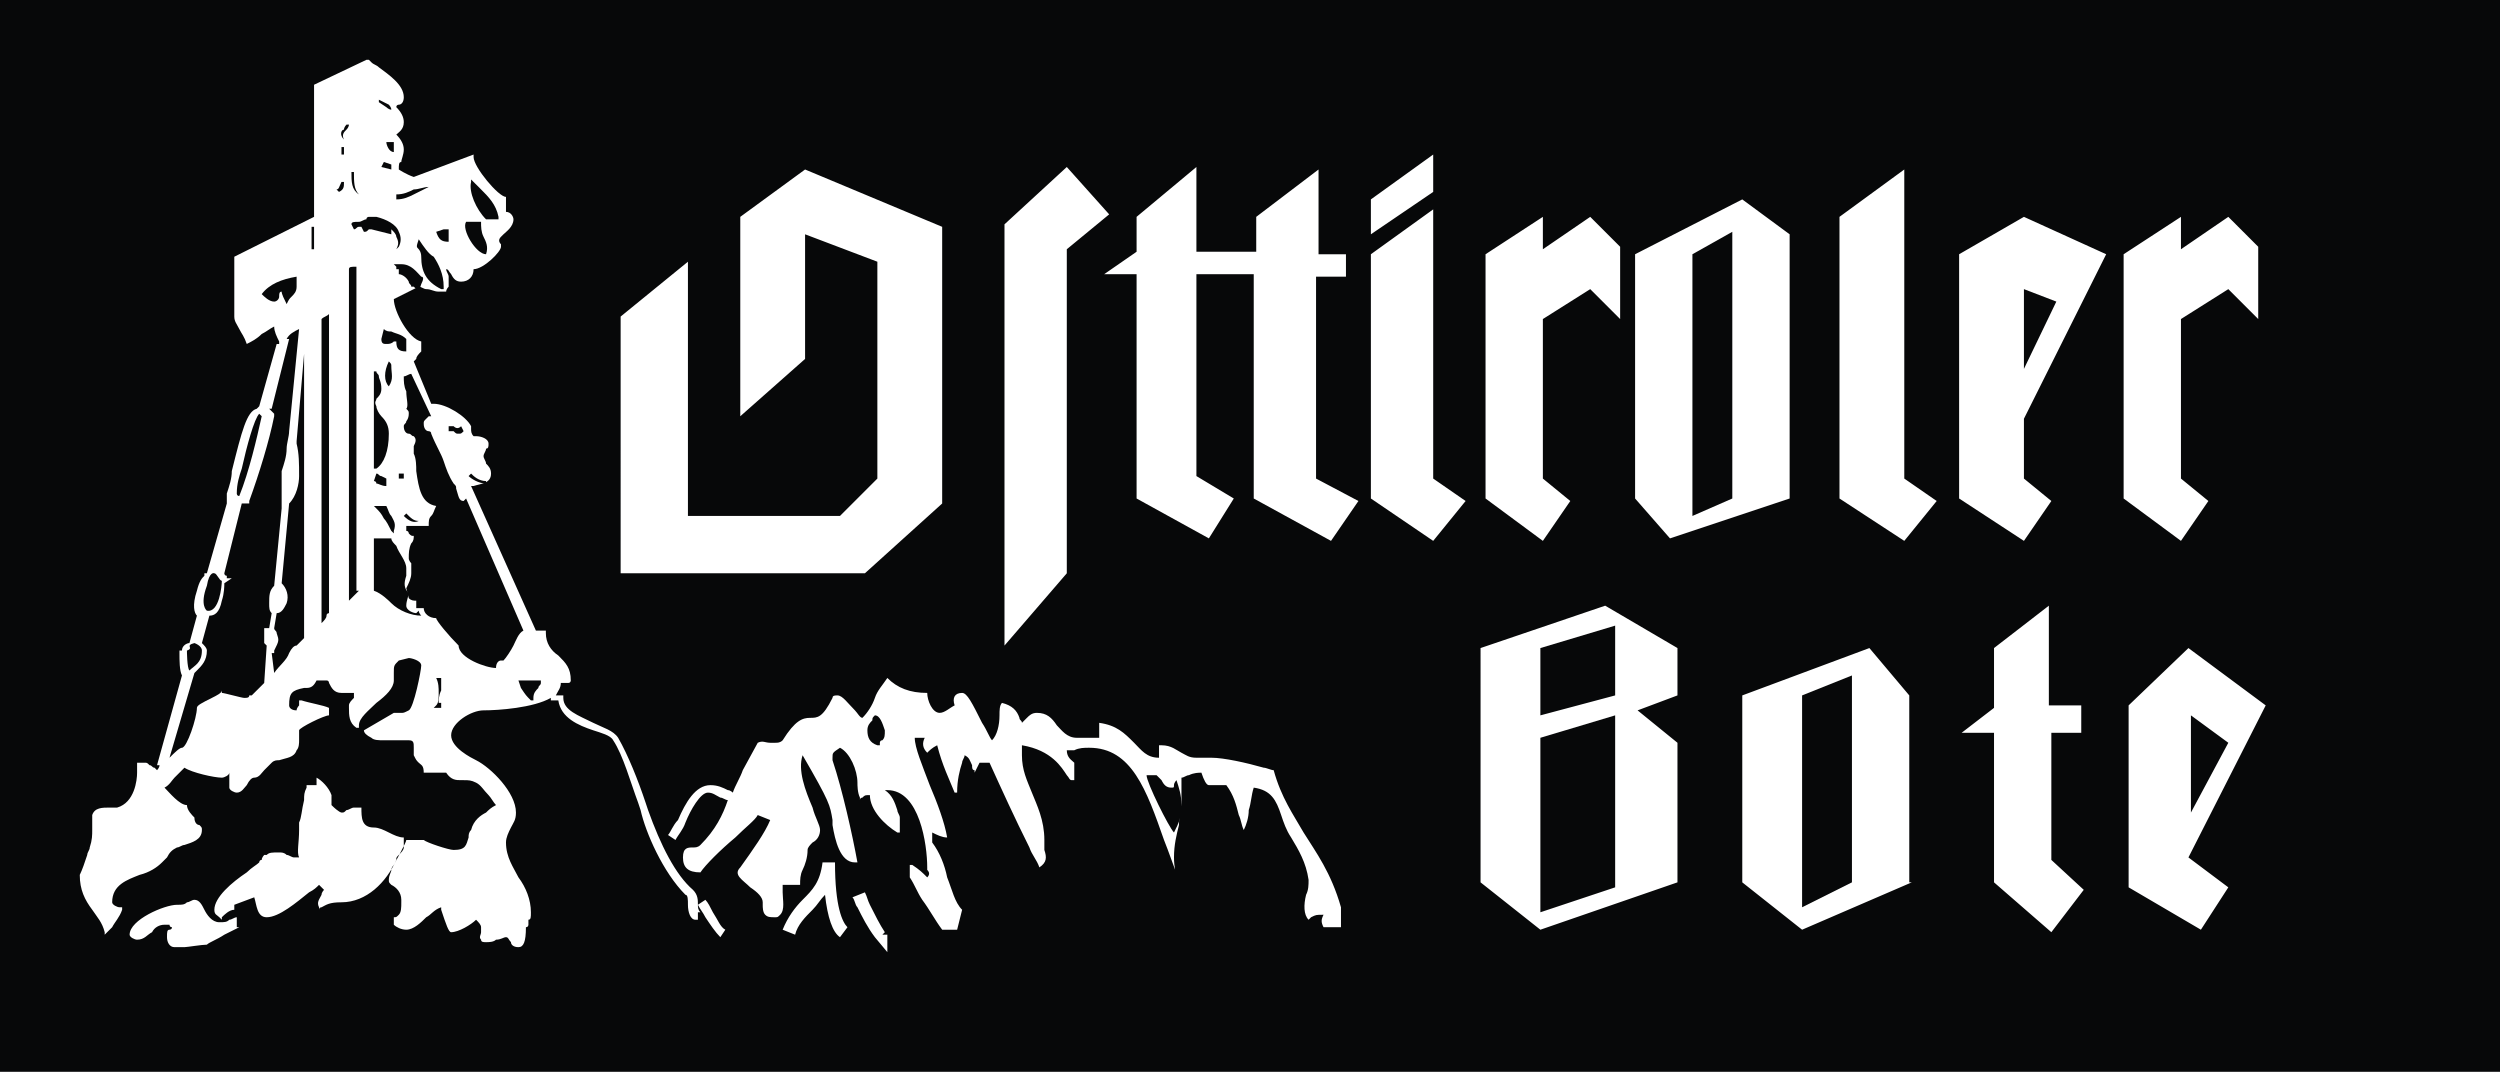
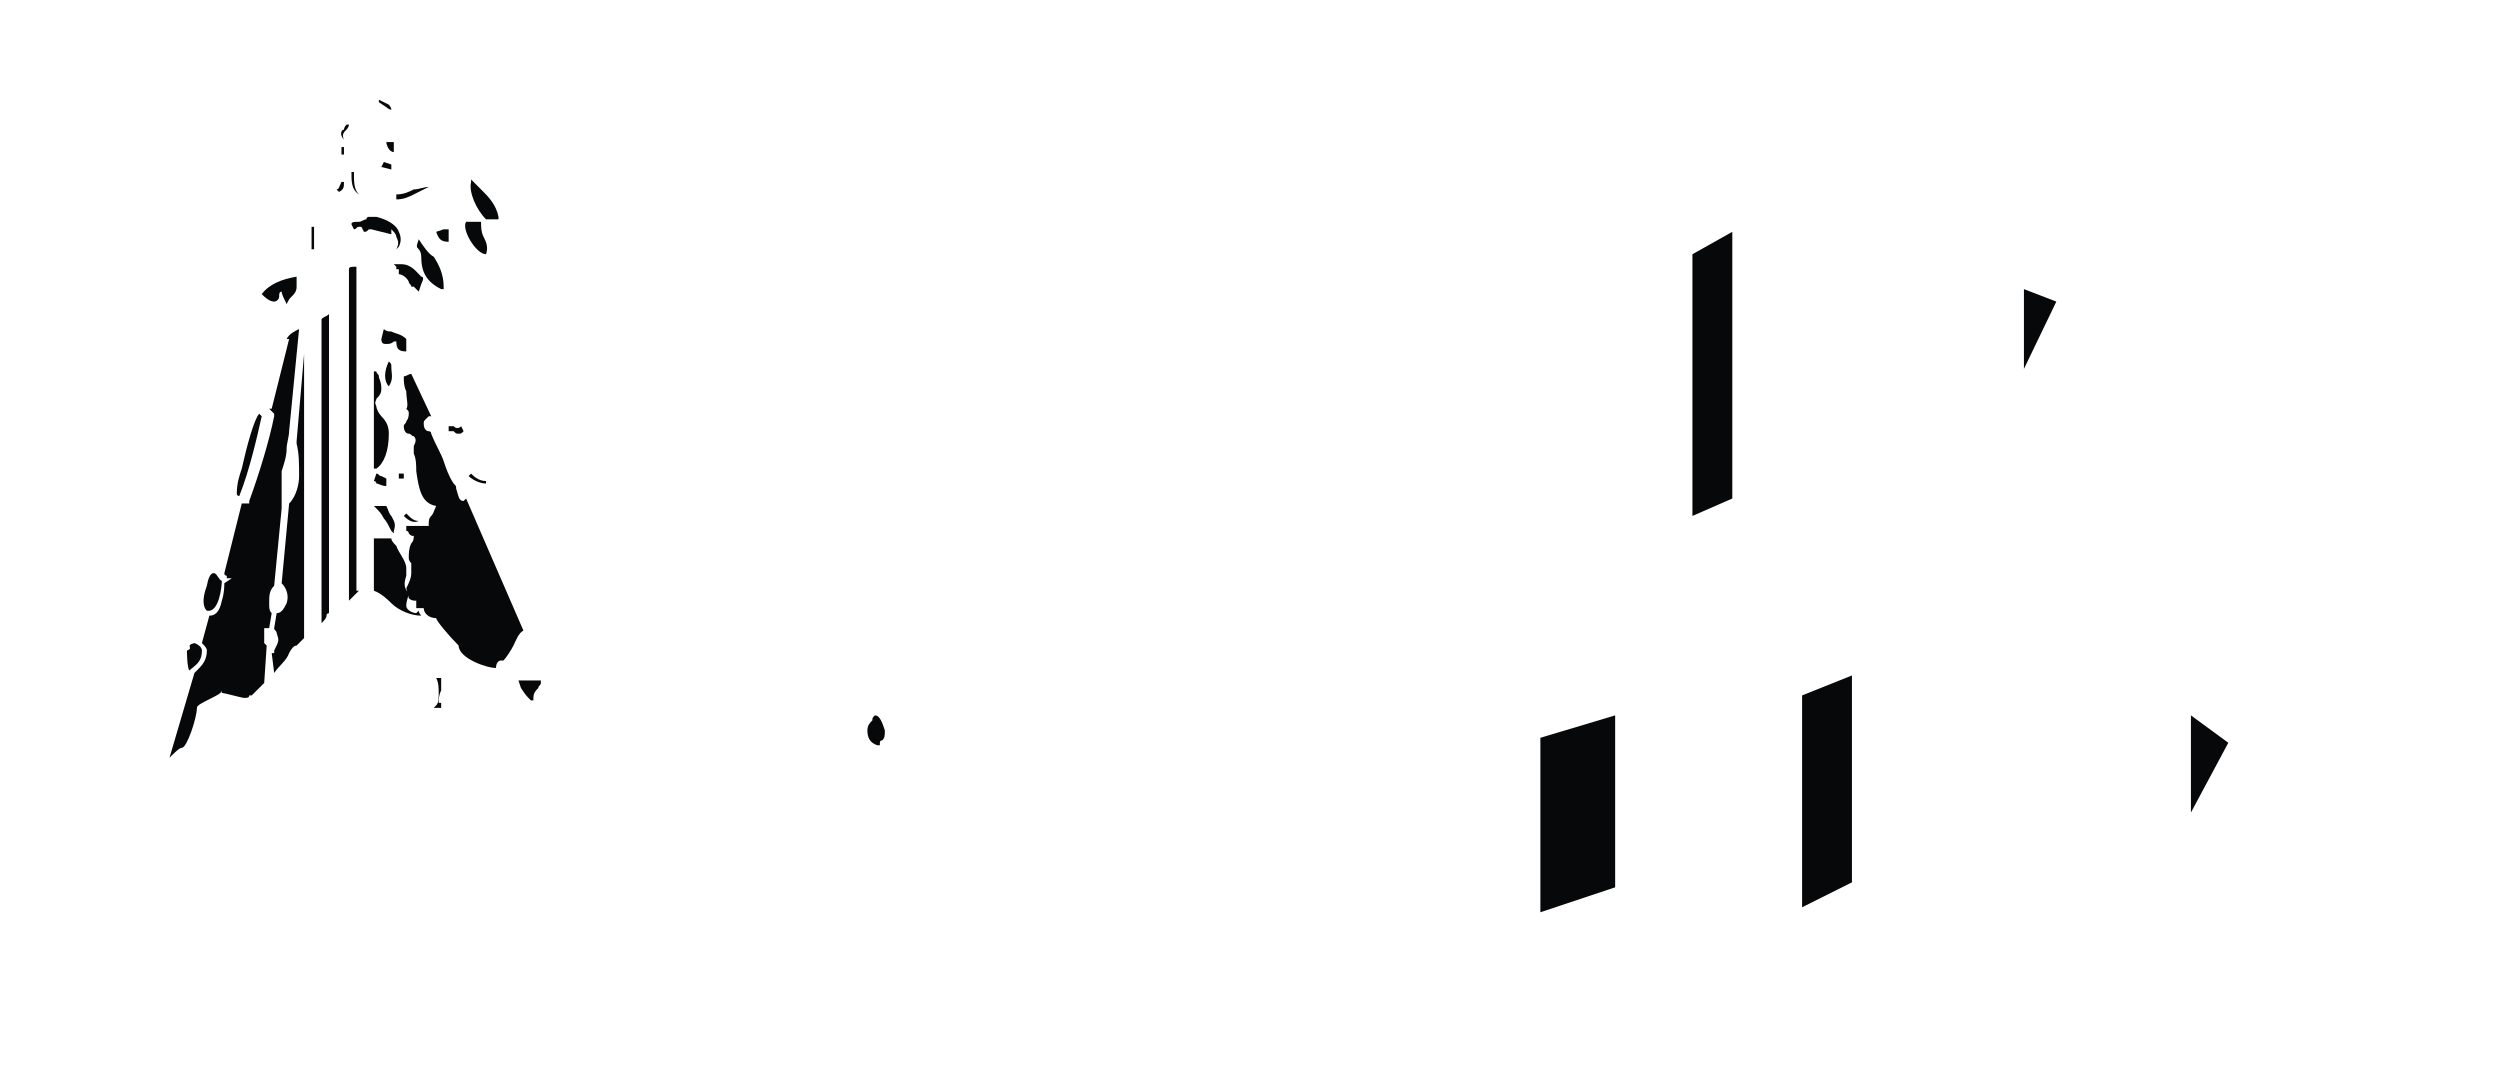
<svg xmlns="http://www.w3.org/2000/svg" xmlns:xlink="http://www.w3.org/1999/xlink" version="1.1" id="Ebene_1" x="0px" y="0px" viewBox="0 0 100.3 43" style="enable-background:new 0 0 100.3 43;" xml:space="preserve">
  <style type="text/css">
	.st0{clip-path:url(#SVGID_00000088812702182778148490000015348608012074123196_);fill:#070809;}
	.st1{fill:#070809;}
	.st2{clip-path:url(#SVGID_00000171720318586122443740000011883426824773120406_);fill:#070809;}
	.st3{clip-path:url(#SVGID_00000102519410403993271150000012116259200770042249_);fill:#070809;}
	.st4{clip-path:url(#SVGID_00000024705839312007823390000008826754042613179297_);fill:#070809;}
	.st5{clip-path:url(#SVGID_00000063615178391042465260000012326642970593932192_);fill:#070809;}
	.st6{clip-path:url(#SVGID_00000127037245317047218990000004074307722852295845_);fill:#070809;}
	.st7{clip-path:url(#SVGID_00000041259478419320634980000014459609282555331720_);fill:#070809;}
	.st8{clip-path:url(#SVGID_00000050628083759579598060000013842080287117906061_);fill:#070809;}
</style>
  <g>
    <defs>
      <rect id="SVGID_1_" width="100.3" height="43" />
    </defs>
    <clipPath id="SVGID_00000114033706603416473540000008988180672578135427_">
      <use xlink:href="#SVGID_1_" style="overflow:visible;" />
    </clipPath>
    <path style="clip-path:url(#SVGID_00000114033706603416473540000008988180672578135427_);fill:#070809;" d="M17.2,7.5L17.2,7.5   c-0.2,0-0.4,0.1-0.6,0.1c-0.2,0.1-0.4,0.2-0.7,0.2V8c0.3,0,0.5-0.1,0.7-0.2C16.8,7.7,17,7.6,17.2,7.5" />
    <path style="clip-path:url(#SVGID_00000114033706603416473540000008988180672578135427_);fill:#070809;" d="M16.8,9.6   c-0.1,0.3-0.1,0.3,0,0.4c0,0,0.1,0.1,0.1,0.3c0,0.6,0.2,1,0.8,1.3l0.1,0v-0.1c0-0.5-0.2-0.9-0.4-1.2C17.2,10.2,17,9.9,16.8,9.6   L16.8,9.6z" />
    <path style="clip-path:url(#SVGID_00000114033706603416473540000008988180672578135427_);fill:#070809;" d="M15.8,6.1L15.8,6.1   l0-0.3l0,0c0,0,0,0,0-0.1h-0.3C15.5,5.8,15.6,6.1,15.8,6.1" />
    <path style="clip-path:url(#SVGID_00000114033706603416473540000008988180672578135427_);fill:#070809;" d="M18,9.7L18,9.7l0-0.5   h-0.2l-0.3,0.1l0,0C17.6,9.6,17.7,9.7,18,9.7" />
    <path style="clip-path:url(#SVGID_00000114033706603416473540000008988180672578135427_);fill:#070809;" d="M15.6,15.5L15.6,15.5   L15.6,15.5c0.2-0.3,0.1-0.5,0.1-0.8c0-0.1,0-0.1-0.1-0.2l0-0.1l0,0.1C15.4,14.9,15.4,15.3,15.6,15.5" />
    <path style="clip-path:url(#SVGID_00000114033706603416473540000008988180672578135427_);fill:#070809;" d="M16.9,11.1   c-0.2-0.2-0.4-0.5-0.8-0.5v0h-0.3l0.1,0.1c0,0,0,0,0,0c0,0,0,0,0,0l0,0.1c0,0,0.1,0,0.1,0c0,0,0,0,0,0c0,0,0,0,0,0l0,0.2   c0.1,0,0.3,0.1,0.4,0.3c0,0.1,0.1,0.1,0.1,0.2l0.1,0c0,0,0,0,0,0c0.1,0.1,0.1,0.1,0.2,0.2l0.1-0.3C17,11.2,17,11.1,16.9,11.1" />
    <path style="clip-path:url(#SVGID_00000114033706603416473540000008988180672578135427_);fill:#070809;" d="M14.3,10.7   C14.3,10.7,14.3,10.7,14.3,10.7c-0.2,0-0.3,0-0.3,0.1v13.3c0.1-0.1,0.3-0.3,0.4-0.4h-0.1V10.7z" />
  </g>
  <polygon class="st1" points="15.3,6.7 15.7,6.8 15.7,6.6 15.4,6.5 " />
  <rect x="13.7" y="5.9" class="st1" width="0.1" height="0.3" />
  <rect x="16" y="19" class="st1" width="0.2" height="0.2" />
  <g>
    <defs>
      <rect id="SVGID_00000045602473077597531730000014144955154419798957_" width="100.3" height="43" />
    </defs>
    <clipPath id="SVGID_00000139972959540769474710000006014450180155814277_">
      <use xlink:href="#SVGID_00000045602473077597531730000014144955154419798957_" style="overflow:visible;" />
    </clipPath>
    <path style="clip-path:url(#SVGID_00000139972959540769474710000006014450180155814277_);fill:#070809;" d="M13.8,5.6L13.8,5.6   L13.8,5.6c-0.1-0.2,0-0.3,0.1-0.4C14,5.1,14,5,14,5l-0.1,0c0,0-0.1,0.1-0.1,0.2C13.7,5.2,13.6,5.4,13.8,5.6L13.8,5.6z" />
    <path style="clip-path:url(#SVGID_00000139972959540769474710000006014450180155814277_);fill:#070809;" d="M15.7,4.4L15.7,4.4   L15.7,4.4L15.7,4.4L15.7,4.4c0-0.1-0.1-0.2-0.1-0.2v0l-0.4-0.2l0,0.1l0.3,0.2C15.5,4.3,15.6,4.4,15.7,4.4" />
    <path style="clip-path:url(#SVGID_00000139972959540769474710000006014450180155814277_);fill:#070809;" d="M13.6,7.7   C13.6,7.7,13.6,7.6,13.6,7.7c0.2-0.1,0.2-0.2,0.2-0.4l-0.1,0c-0.1,0.2-0.1,0.3-0.2,0.3C13.5,7.6,13.5,7.6,13.6,7.7l-0.1,0L13.6,7.7   L13.6,7.7z" />
    <path style="clip-path:url(#SVGID_00000139972959540769474710000006014450180155814277_);fill:#070809;" d="M14.4,7.8   c-0.2-0.2-0.2-0.5-0.2-0.9h-0.1C14.1,7.3,14.1,7.6,14.4,7.8L14.4,7.8z" />
    <path style="clip-path:url(#SVGID_00000139972959540769474710000006014450180155814277_);fill:#070809;" d="M11.9,17.8   c0.1,0.4,0.1,0.8,0.1,1.3c0,0.3-0.1,0.8-0.4,1.1l-0.3,3.2c0,0,0,0,0,0l0,0l0,0c0.2,0.2,0.3,0.5,0.2,0.8c-0.1,0.2-0.2,0.4-0.4,0.4   l-0.1,0.6l0,0c0,0.1,0.1,0.1,0.1,0.2c0.1,0.3,0.1,0.3-0.1,0.7l0,0.1h0c0,0,0,0-0.1,0L11,27c0.2-0.3,0.5-0.5,0.6-0.8   c0.1-0.2,0.2-0.3,0.3-0.3c0.1-0.1,0.2-0.2,0.3-0.3h0l0-11.4l-0.3,3.5C11.9,17.7,11.9,17.7,11.9,17.8" />
    <path style="clip-path:url(#SVGID_00000139972959540769474710000006014450180155814277_);fill:#070809;" d="M12.2,13.2   C12.2,13.2,12.2,13.2,12.2,13.2L12.2,13.2L12.2,13.2z" />
    <path style="clip-path:url(#SVGID_00000139972959540769474710000006014450180155814277_);fill:#070809;" d="M15.4,13.2L15.4,13.2   l-0.1,0.4c0,0.2,0.1,0.2,0.2,0.2c0.1,0,0.2,0,0.3-0.1c0,0,0,0,0.1,0c0,0.3,0.1,0.4,0.4,0.4l0,0l0,0l0,0v-0.5l0,0   c-0.2-0.2-0.4-0.2-0.6-0.3C15.6,13.3,15.5,13.3,15.4,13.2" />
    <path style="clip-path:url(#SVGID_00000139972959540769474710000006014450180155814277_);fill:#070809;" d="M9.6,19.9   c0.4-1,0.7-2.3,0.9-3.2l-0.1-0.1c-0.2,0.2-0.5,1.3-0.7,2.2c-0.1,0.3-0.2,0.6-0.2,1C9.5,19.8,9.5,19.9,9.6,19.9L9.6,19.9z" />
    <path style="clip-path:url(#SVGID_00000139972959540769474710000006014450180155814277_);fill:#070809;" d="M8.3,24.5   c0.5,0.1,0.6-1,0.6-1.2c-0.1,0-0.2-0.3-0.3-0.3c0,0-0.2-0.1-0.3,0.5C8,24.3,8.3,24.5,8.3,24.5" />
  </g>
  <polygon class="st1" points="69.5,9.3 67.9,10.2 67.9,20.7 69.5,20 " />
  <g>
    <defs>
      <rect id="SVGID_00000026165831331774818020000007850238477067278734_" width="100.3" height="43" />
    </defs>
    <clipPath id="SVGID_00000026883864575710282890000010310825671012062652_">
      <use xlink:href="#SVGID_00000026165831331774818020000007850238477067278734_" style="overflow:visible;" />
    </clipPath>
    <path style="clip-path:url(#SVGID_00000026883864575710282890000010310825671012062652_);fill:#070809;" d="M19.5,10.2L19.5,10.2   L19.5,10.2c0.1-0.3,0-0.5-0.1-0.7c-0.1-0.2-0.1-0.4-0.1-0.6v0l0,0c0,0-0.1,0-0.1,0c-0.1,0-0.2,0-0.5,0h0l0,0   C18.5,9.2,19.1,10.2,19.5,10.2" />
    <path style="clip-path:url(#SVGID_00000026883864575710282890000010310825671012062652_);fill:#070809;" d="M19.5,8.8H20l0-0.1   c-0.1-0.5-0.4-0.8-0.7-1.1c-0.1-0.1-0.2-0.2-0.3-0.3l-0.1-0.1v0.1C18.8,7.7,19.1,8.4,19.5,8.8L19.5,8.8z" />
    <path style="clip-path:url(#SVGID_00000026883864575710282890000010310825671012062652_);fill:#070809;" d="M11.5,12.2L11.5,12.2   c0.1-0.2,0.1-0.2,0.2-0.3c0.1-0.1,0.2-0.2,0.2-0.4v-0.4l0,0c-0.6,0.1-1.1,0.3-1.4,0.7l0,0l0,0c0.1,0.1,0.3,0.3,0.5,0.3   c0.1,0,0.2-0.1,0.2-0.2c0-0.1,0-0.2,0.1-0.2C11.3,11.8,11.4,12,11.5,12.2L11.5,12.2z" />
    <path style="clip-path:url(#SVGID_00000026883864575710282890000010310825671012062652_);fill:#070809;" d="M13.1,24.7   c0-0.1,0.1-0.1,0.1-0.1l0-0.1V12.6c-0.1,0.1-0.2,0.1-0.3,0.2l0,12.2C13,24.9,13.1,24.8,13.1,24.7" />
  </g>
  <polygon class="st1" points="12.5,9.1 12.5,10 12.6,10 12.6,10 12.6,10 12.6,9.1 " />
  <g>
    <defs>
      <rect id="SVGID_00000080165057429246835790000016760128233048383621_" width="100.3" height="43" />
    </defs>
    <clipPath id="SVGID_00000142172078429570163110000013111318966271932094_">
      <use xlink:href="#SVGID_00000080165057429246835790000016760128233048383621_" style="overflow:visible;" />
    </clipPath>
    <path style="clip-path:url(#SVGID_00000142172078429570163110000013111318966271932094_);fill:#070809;" d="M18.4,17.4   c0.1,0,0.1,0,0.2-0.1l-0.1-0.2c-0.1,0.1-0.2,0.1-0.3,0c0,0-0.1,0-0.2,0l0,0.2c0.1,0,0.1,0,0.2,0C18.3,17.4,18.3,17.4,18.4,17.4" />
    <path style="clip-path:url(#SVGID_00000142172078429570163110000013111318966271932094_);fill:#070809;" d="M14.1,9l0.1,0.2   c0.1,0,0.1-0.1,0.2-0.1c0,0,0.1,0,0.1,0l0.1,0.2c0.1,0,0.1,0,0.2-0.1c0,0,0.1,0,0.1,0l0.8,0.2l0-0.2c0.1,0.1,0.2,0.2,0.2,0.3   c0.1,0.2,0.1,0.3,0,0.5L16,9.9c0.1-0.2,0.1-0.4,0-0.6c-0.1-0.3-0.5-0.5-0.9-0.6c-0.1,0-0.2,0-0.3,0l0,0l0,0c0,0-0.1,0-0.1,0.1   c-0.1,0-0.2,0.1-0.3,0.1C14.2,8.9,14.1,8.9,14.1,9" />
    <path style="clip-path:url(#SVGID_00000142172078429570163110000013111318966271932094_);fill:#070809;" d="M8.1,26.1   c0-0.2-0.3-0.3-0.3-0.3c-0.4,0.1,0,0.2-0.3,0.3c0,0,0,0.7,0.1,0.8C7.8,26.7,8.1,26.6,8.1,26.1" />
    <path style="clip-path:url(#SVGID_00000142172078429570163110000013111318966271932094_);fill:#070809;" d="M7.9,28.4   c0-0.1,0.2-0.2,0.6-0.4c0.2-0.1,0.4-0.2,0.4-0.3l0,0l0,0.1C9,27.8,9.7,28,9.8,28c0.1,0,0.2,0,0.2-0.1c0,0,0.1,0,0.1,0   c0.1-0.1,0.1-0.1,0.2-0.2c0.1-0.1,0.2-0.2,0.3-0.3l0.1-1.5c0,0-0.1-0.1-0.1-0.1l0,0v-0.6h0.2l0.1-0.6c-0.1-0.1-0.1-0.2-0.1-0.4   c0-0.3,0-0.5,0.2-0.7l0.3-3.1l0,0l0-1.5c0.1-0.3,0.2-0.6,0.2-0.9c0-0.2,0.1-0.5,0.1-0.7l0.4-4.1c-0.2,0.1-0.4,0.2-0.5,0.4l0.1,0   l-0.7,2.8l-0.1,0l0,0l0.2,0.2l0,0.1c-0.2,1-0.6,2.3-1,3.4l0,0.1l-0.3,0l-0.7,2.8c0,0,0,0.1,0.1,0.1c0,0,0,0,0,0.1h0.2L9,23.4   c0,0.1,0,0.4-0.1,0.7c-0.1,0.5-0.3,0.6-0.5,0.6l-0.3,1.1c0.1,0.1,0.2,0.2,0.2,0.3c0,0.4-0.2,0.6-0.4,0.8c0,0,0,0-0.1,0.1l-1,3.4   C7,30.2,7.2,30,7.3,30C7.5,30,7.9,28.8,7.9,28.4" />
    <path style="clip-path:url(#SVGID_00000142172078429570163110000013111318966271932094_);fill:#070809;" d="M19.5,19.3   c-0.3,0-0.5-0.2-0.6-0.3l-0.1,0.1c0.1,0.1,0.4,0.3,0.7,0.3V19.3z" />
  </g>
-   <polygon class="st1" points="64.8,25.1 61.8,26 61.8,28.7 64.8,27.9 " />
  <g>
    <defs>
-       <rect id="SVGID_00000154395544990040690210000000282366254979666878_" width="100.3" height="43" />
-     </defs>
+       </defs>
    <clipPath id="SVGID_00000044160249005145888340000015359947056152204425_">
      <use xlink:href="#SVGID_00000154395544990040690210000000282366254979666878_" style="overflow:visible;" />
    </clipPath>
    <path style="clip-path:url(#SVGID_00000044160249005145888340000015359947056152204425_);fill:#070809;" d="M3.5,34.3   c0-0.1,0.1-0.2,0.1-0.3c0.1-0.3,0.1-0.5,0.1-0.7c0-0.2,0-0.4,0-0.6c0.1-0.3,0.4-0.3,0.7-0.3c0.1,0,0.2,0,0.3,0   c0.7-0.2,0.8-1.1,0.8-1.4c0,0,0-0.1,0-0.1c0-0.1,0-0.2,0-0.2l0-0.1h0.3c0.1,0,0.1,0,0.2,0.1c0.1,0,0.1,0.1,0.2,0.1h0v0   c0,0,0.1,0.1,0.1,0.1c0,0,0.1-0.1,0.1-0.2l-0.1,0l1-3.6l0,0c-0.1-0.2-0.1-0.6-0.1-0.9l0-0.1l0.1,0c0,0,0,0,0,0   c0-0.2,0.2-0.3,0.3-0.3l0,0l0,0l0.3-1.1c-0.1-0.1-0.2-0.4,0-1c0.1-0.4,0.2-0.5,0.3-0.6v-0.1h0.1l0.8-2.8c0,0,0,0,0,0   c0-0.1,0-0.2,0-0.4c0.1-0.3,0.2-0.6,0.2-0.9c0.4-1.6,0.6-2.4,1-2.5l0.1-0.1l0.7-2.5l0.1,0c0,0,0-0.1,0-0.1   c-0.1-0.2-0.2-0.4-0.2-0.6c-0.2,0.1-0.3,0.2-0.5,0.3c-0.2,0.2-0.4,0.3-0.6,0.4l0,0l0,0c-0.1-0.3-0.2-0.4-0.3-0.6   c-0.1-0.2-0.2-0.3-0.2-0.5c0-0.1,0-0.2,0-0.2c0-0.1,0-0.2,0-0.3v-1.9l3.2-1.6V3.4l0,0l2.1-1l0.1,0l0.1,0.1c0.1,0.1,0.2,0.1,0.3,0.2   c0.4,0.3,1,0.7,1,1.2c0,0.2-0.1,0.3-0.2,0.3c0,0-0.1,0-0.1,0.1c0.2,0.2,0.3,0.4,0.3,0.6c0,0.3-0.2,0.4-0.3,0.5   c0.2,0.2,0.3,0.4,0.3,0.6c0,0.2-0.1,0.4-0.1,0.5C16,6.5,16,6.6,16,6.8c0,0,0.3,0.2,0.6,0.3l2.4-0.9v0.1h0C19,6.7,20,7.9,20.3,7.9h0   v0c0,0.1,0,0.2,0,0.3c0,0.1,0,0.2,0,0.3c0.2,0,0.3,0.2,0.3,0.3c0,0.3-0.3,0.5-0.4,0.6c0,0-0.1,0.1-0.1,0.1c-0.1,0.1-0.1,0.2,0,0.3   c0,0.1,0,0.1,0,0.1c0,0.2-0.7,0.9-1.1,0.9c0,0.3-0.2,0.5-0.5,0.5c-0.2,0-0.3-0.1-0.4-0.3c-0.1-0.1-0.1-0.2-0.2-0.2   c0,0.1,0.1,0.2,0.1,0.3l0,0v0.4h0c0,0-0.1,0.1-0.1,0.2v0h-0.3c-0.2,0-0.3-0.1-0.5-0.1c-0.1,0-0.2-0.1-0.3-0.1l-1,0.5   c0,0.5,0.6,1.6,1.1,1.7l0,0v0.4l0,0c-0.1,0.1-0.2,0.2-0.2,0.3c0,0-0.1,0.1-0.1,0.1l0.7,1.7c0,0,0,0,0.1,0c0.5,0,1.3,0.5,1.5,0.9   c0,0,0,0.1,0,0.1c0,0.1,0,0.2,0.1,0.3c0,0,0,0,0.1,0c0.2,0,0.5,0.1,0.5,0.3c0,0.1,0,0.2-0.1,0.2c0,0.1-0.1,0.2-0.1,0.3   c0,0.1,0.1,0.2,0.1,0.3c0.1,0.1,0.2,0.2,0.2,0.4c0,0.4-0.4,0.4-0.7,0.5c0,0-0.1,0-0.1,0l2.6,5.8c0,0,0,0,0.1,0c0,0,0,0,0.1,0   c0,0,0.1,0,0.1,0l0.1,0v0.1c0,0.4,0.2,0.7,0.5,0.9c0.3,0.3,0.5,0.5,0.5,1c0,0,0,0.1-0.1,0.1c-0.1,0-0.2,0-0.2,0c0,0-0.1,0-0.1,0   c0,0.2-0.1,0.3-0.2,0.5c0.1,0,0.1,0,0.1,0c0,0,0,0,0.1,0l0.1,0v0.1c0,0.5,0.6,0.7,1.2,1c0.4,0.2,0.8,0.3,1,0.6   c0.4,0.7,0.8,1.7,1.1,2.6l0.1,0.3c0.5,1.4,1.1,2.6,1.8,3.2c0.2,0.2,0.2,0.4,0.2,0.6c0,0.1,0,0.2,0.1,0.3c0,0,0,0-0.1,0v0.3l-0.1,0   c-0.2,0-0.3-0.3-0.3-0.6c0-0.2,0-0.4-0.1-0.4c-0.9-0.9-1.6-2.5-1.8-3.4l-0.1-0.3c-0.3-0.8-0.6-1.9-1-2.5c-0.1-0.2-0.5-0.3-0.8-0.4   c-0.6-0.2-1.3-0.5-1.4-1.2c-0.1,0-0.1,0-0.3,0v-0.1c-0.7,0.4-2.1,0.5-2.7,0.5c-0.5,0-1.3,0.5-1.3,1c0,0.5,0.8,0.9,1,1   c0.6,0.3,1.6,1.3,1.6,2.1c0,0.3-0.1,0.4-0.2,0.6c-0.1,0.2-0.2,0.4-0.2,0.6c0,0.6,0.3,1,0.5,1.4c0.3,0.4,0.5,0.9,0.5,1.4   c0,0.2,0,0.3-0.1,0.3c0,0.1,0,0.1,0,0.2l0,0l0,0c0,0,0,0.1-0.1,0.1C21.1,37.8,21,38,20.8,38c-0.2,0-0.3-0.1-0.3-0.2   c-0.1-0.1-0.1-0.2-0.2-0.2c-0.1,0-0.2,0.1-0.4,0.1c-0.1,0.1-0.3,0.1-0.4,0.1c-0.1,0-0.2,0-0.2-0.1c-0.1-0.1,0-0.2,0-0.3   c0-0.1,0-0.1,0-0.2c0-0.1-0.1-0.2-0.2-0.3c-0.2,0.2-0.7,0.5-1,0.5c-0.1,0-0.2-0.3-0.4-0.9c0,0,0,0,0-0.1c-0.3,0.1-0.4,0.3-0.6,0.4   c-0.2,0.2-0.5,0.5-0.8,0.5c-0.2,0-0.4-0.1-0.5-0.2l0,0v-0.3h0c0.1,0,0.1,0,0.2-0.1c0.1-0.1,0.1-0.3,0.1-0.5v-0.1   c0-0.3-0.2-0.5-0.4-0.6c-0.1-0.1-0.1-0.1-0.1-0.2c0-0.2,0.1-0.3,0.1-0.4c0-0.1,0.1-0.2,0.1-0.2l0,0c0.1-0.2,0.5-0.9,0.5-1l0,0H17v0   c0.1,0.1,1,0.4,1.2,0.4c0.5,0,0.5-0.2,0.6-0.5c0-0.1,0-0.2,0.1-0.3c0.1-0.4,0.4-0.6,0.6-0.7c0.1-0.1,0.2-0.2,0.4-0.3   c-0.1-0.1-0.2-0.3-0.3-0.4c-0.2-0.2-0.3-0.4-0.5-0.5c-0.2-0.1-0.3-0.1-0.5-0.1h-0.1c-0.2,0-0.4,0-0.6-0.3H17v0   c0-0.3-0.1-0.3-0.2-0.4c-0.1-0.1-0.1-0.1-0.2-0.3c0-0.1,0-0.2,0-0.3c0-0.2,0-0.3-0.2-0.3c-0.1,0-0.2,0-0.4,0c-0.2,0-0.4,0-0.6,0   c-0.2,0-0.4,0-0.5-0.1c-0.2-0.1-0.3-0.2-0.3-0.3v0l1.2-0.7c0.1,0,0.2,0,0.2,0l0.1,0c0.1,0,0.1,0,0.3-0.1c0.2-0.1,0.5-1.6,0.5-1.8   c0-0.2-0.4-0.3-0.5-0.3l0,0L16,26.5l0,0c-0.2,0.2-0.2,0.2-0.2,0.5v0.3c0,0.3-0.3,0.6-0.7,0.9c-0.3,0.3-0.7,0.6-0.7,0.9v0.1l-0.1,0   C14,29,14,28.7,14,28.4c0,0,0-0.1,0-0.1c0-0.1,0.1-0.2,0.2-0.3v-0.2h-0.5c-0.3,0-0.4-0.2-0.5-0.4c0,0,0-0.1-0.1-0.1h-0.4   c-0.1,0.2-0.2,0.3-0.4,0.3c0,0-0.1,0-0.1,0v0l0,0c-0.5,0.1-0.6,0.2-0.6,0.7c0,0.1,0.1,0.2,0.3,0.2c0-0.1,0.1-0.2,0.1-0.2   c0,0,0-0.1,0-0.1v-0.1l0.1,0c0.3,0.1,0.9,0.2,1.1,0.3l0,0v0.3l0,0c-0.2,0-1.2,0.5-1.2,0.6c0,0.1,0,0.3,0,0.4c0,0.1,0,0.3-0.1,0.4   c-0.1,0.3-0.4,0.3-0.7,0.4c-0.1,0-0.2,0-0.3,0.1c-0.1,0.1-0.2,0.2-0.3,0.3c-0.1,0.1-0.2,0.3-0.4,0.3c-0.1,0-0.2,0.1-0.3,0.3   c-0.1,0.1-0.2,0.3-0.4,0.3c-0.1,0-0.3-0.1-0.3-0.2c0-0.1,0-0.2,0-0.3c0-0.1,0-0.2,0-0.3H9.2c0,0.1-0.2,0.2-0.3,0.2   c-0.3,0-1.2-0.2-1.5-0.4c-0.1,0.1-0.3,0.3-0.4,0.4c-0.1,0.1-0.2,0.3-0.4,0.4c0.2,0.2,0.6,0.7,0.9,0.7h0v0c0,0.2,0.2,0.4,0.3,0.5   l0,0v0c0,0.2,0.1,0.3,0.2,0.3c0.1,0.1,0.1,0.1,0.1,0.2c0,0.4-0.4,0.5-0.7,0.6c-0.1,0-0.2,0.1-0.3,0.1c-0.2,0.1-0.3,0.2-0.4,0.4   c-0.1,0.1-0.1,0.1-0.2,0.2c-0.2,0.2-0.5,0.4-0.9,0.5c-0.5,0.2-1.1,0.4-1.1,1.1c0,0.1,0.2,0.2,0.3,0.2h0.1l0,0.1   c-0.1,0.3-0.3,0.5-0.4,0.7c-0.1,0.1-0.1,0.1-0.2,0.2l-0.1,0.1l0-0.1c-0.1-0.4-0.3-0.6-0.5-0.9c-0.3-0.4-0.5-0.8-0.5-1.4   C3.3,34.9,3.4,34.6,3.5,34.3 M24.9,12.7l2.7-2.2v10.2h6.1l1.5-1.5v-8.7l-2.9-1.1v5l-2.6,2.3V8.7l2.6-1.9l5.5,2.3v11.1L34.7,23h-9.8   V12.7z M38.6,27.8c0.2,0,0.4,0.4,0.8,1.2c0.2,0.3,0.3,0.6,0.4,0.7c0.2-0.2,0.3-0.6,0.3-1c0-0.2,0-0.4,0.1-0.5l0,0l0,0   c0.4,0.1,0.6,0.3,0.7,0.6c0,0.1,0.1,0.1,0.1,0.2c0.1-0.1,0.1-0.1,0.2-0.2c0.1-0.1,0.2-0.2,0.4-0.2c0.4,0,0.6,0.2,0.8,0.5   c0.2,0.2,0.4,0.5,0.8,0.5c0.2,0,0.3,0,0.4,0c0.2,0,0.3,0,0.5,0v-0.6l0,0c0.7,0.1,1,0.4,1.4,0.8c0.3,0.3,0.5,0.6,1,0.6   c0-0.1,0-0.2,0-0.2c0-0.1,0-0.1,0-0.1c0,0,0,0,0-0.1l0-0.1l0.1,0c0.4,0,0.6,0.2,0.8,0.3c0.2,0.1,0.3,0.2,0.6,0.2h0.6   c0.5,0,1.4,0.2,2.1,0.4c0.1,0,0.3,0.1,0.4,0.1l0,0l0,0c0.3,1.1,0.8,1.8,1.2,2.5c0.5,0.8,1.1,1.6,1.5,3c0,0.2,0,0.3,0,0.4   c0,0.1,0,0.1,0,0.3l0,0.1h-0.7l0,0c-0.1-0.2-0.1-0.3,0-0.5c-0.3,0-0.3,0-0.5,0.1l-0.1,0.1l0,0c-0.2-0.2-0.2-0.6-0.1-1   c0.1-0.2,0.1-0.4,0.1-0.6c-0.1-0.7-0.4-1.2-0.7-1.7c-0.2-0.3-0.3-0.6-0.4-0.9c-0.2-0.6-0.4-1-1.1-1.1c-0.1,0.3-0.1,0.6-0.2,0.9   c0,0.3-0.1,0.6-0.2,0.8l0,0.1l0-0.1c-0.1-0.2-0.1-0.4-0.2-0.6c-0.1-0.4-0.2-0.8-0.5-1.2c-0.1,0-0.2,0-0.3,0c-0.1,0-0.2,0-0.2,0   c-0.1,0-0.1,0-0.2,0c-0.1,0-0.2-0.2-0.3-0.5c-0.1,0-0.3,0-0.5,0.1c-0.1,0-0.2,0.1-0.3,0.1c0,0.4,0,0.5,0,0.7c0,0.1,0,0.1,0,0.2   c0,0.3-0.1,0.6-0.1,1c-0.1,0.4-0.2,0.8-0.2,1.3c0,0.7,0.3,1.5,0.5,2l0,0v0.8L48,36.7c-0.6-0.9-0.9-2-1.3-3c-0.7-2-1.3-3.7-3-3.7   c-0.2,0-0.4,0-0.6,0.1c0,0-0.1,0-0.1,0c0,0,0,0-0.1,0c-0.1,0-0.1,0-0.1,0c0,0.3,0.2,0.4,0.3,0.5l0,0v0.7l-0.1,0   c-0.1,0-0.1-0.1-0.2-0.2c-0.2-0.3-0.6-1-1.8-1.2c0,0.1,0,0.2,0,0.3c0,0,0,0.1,0,0.1c0,0.6,0.2,1,0.4,1.5c0.2,0.5,0.5,1.1,0.5,1.9   c0,0.2,0,0.3,0,0.4c0.1,0.3,0.1,0.5-0.2,0.7l0,0l0,0c-0.1-0.3-0.3-0.5-0.4-0.8c-0.6-1.2-1.1-2.3-1.6-3.4h-0.4L39.1,31l0-0.1   C39,30.9,39,30.8,39,30.7c-0.1-0.2-0.1-0.3-0.3-0.4c0,0.1-0.1,0.2-0.1,0.3c-0.1,0.3-0.2,0.7-0.2,1.2l-0.1,0   c-0.2-0.5-0.5-1.1-0.7-1.9c-0.2,0.1-0.3,0.2-0.4,0.3l0,0.1l0-0.1C37,30,37,29.8,37.1,29.6h-0.4c0,0.4,0.3,1.1,0.6,1.9   c0.3,0.7,0.6,1.5,0.7,2.1l0,0h0c-0.2,0-0.4-0.1-0.6-0.2l0,0v0.4c0.3,0.4,0.5,0.9,0.6,1.4c0.2,0.5,0.3,1,0.6,1.3l0,0l-0.2,0.8h-0.6   l0,0c-0.3-0.4-0.5-0.8-0.8-1.2c-0.2-0.3-0.3-0.6-0.5-0.9l0,0v-0.5l0.1,0c0.3,0.2,0.4,0.3,0.6,0.5c0.1-0.1,0.1-0.2,0-0.3   c0,0,0-0.1,0-0.1c0-0.9-0.3-3.1-1.6-3.1c0,0,0,0-0.1,0c0.3,0.2,0.4,0.5,0.5,0.8c0,0.1,0.1,0.2,0.1,0.3l0,0l0,0.6l-0.1,0   c-0.5-0.3-1.1-0.9-1.1-1.5c-0.2,0-0.2,0-0.3,0.1c0,0-0.1,0-0.1,0.1l0,0l0-0.1c-0.1-0.2-0.1-0.5-0.1-0.6c0-0.5-0.3-1.2-0.7-1.4   c-0.3,0.2-0.3,0.2-0.3,0.4l0,0.1c0.4,1.2,0.8,3,1,4.1l0,0l0,0c0,0-0.1,0-0.1,0c-0.6,0-0.8-0.9-0.9-1.5c0-0.1,0-0.1,0-0.2   c-0.1-0.6-0.1-0.7-1.2-2.6c-0.2,0.6,0.1,1.4,0.4,2.1c0.1,0.4,0.3,0.7,0.3,0.9c0,0.2-0.1,0.4-0.3,0.5c-0.1,0.1-0.2,0.2-0.2,0.3   c0,0.3-0.1,0.6-0.2,0.8c-0.1,0.2-0.1,0.4-0.1,0.6v0h-0.7c0,0.1,0,0.2,0,0.3c0,0.3,0.1,0.7-0.1,0.9c-0.1,0.1-0.1,0.1-0.2,0.1   c-0.2,0-0.3,0-0.4-0.1c-0.1-0.1-0.1-0.3-0.1-0.4c0,0,0,0,0-0.1c0-0.2-0.2-0.4-0.5-0.6c-0.3-0.3-0.7-0.5-0.4-0.8   c0.5-0.7,1-1.4,1.2-1.9l-0.5-0.2c-0.1,0.2-0.5,0.5-0.9,0.9c-0.6,0.5-1.2,1.1-1.4,1.4l0,0h0c-0.5,0-0.7-0.2-0.7-0.6   c0-0.4,0.2-0.4,0.4-0.4c0.1,0,0.2,0,0.3-0.1c0.6-0.6,0.9-1.2,1.1-1.8c-0.1,0-0.2-0.1-0.3-0.1c-0.2-0.1-0.3-0.2-0.5-0.2   c-0.3,0-0.7,0.7-0.9,1.2c-0.1,0.3-0.3,0.5-0.4,0.7l-0.3-0.2c0.1-0.1,0.2-0.4,0.4-0.6c0.3-0.7,0.7-1.4,1.3-1.4   c0.3,0,0.5,0.1,0.7,0.2c0.1,0,0.2,0.1,0.2,0.1c0.1-0.3,0.3-0.6,0.4-0.9l0.6-1.1l0,0c0.2-0.1,0.3,0,0.5,0c0.1,0,0.1,0,0.2,0   c0.1,0,0.2,0,0.3-0.1c0.5-0.8,0.8-0.9,1.1-0.9c0.3,0,0.5,0,0.9-0.8c0-0.1,0.1-0.1,0.2-0.1c0.2,0,0.4,0.3,0.7,0.6   c0.1,0.1,0.2,0.3,0.3,0.3c0.2-0.2,0.4-0.5,0.5-0.8c0.1-0.3,0.3-0.5,0.5-0.8l0,0l0,0c0.4,0.4,0.9,0.6,1.6,0.6h0l0,0   c0,0.3,0.2,0.8,0.5,0.8c0.2,0,0.4-0.2,0.6-0.3C38.2,28,38.3,27.8,38.6,27.8 M40.3,9l2.5-2.3l1.7,1.9l-1.7,1.4V23l-2.5,2.9V9z    M45.6,8.7L48,6.7v3.4h2.4V8.7l2.5-1.9v3.4H54v0.9h-1.2v8.1l1.7,0.9l-1.1,1.6L50.3,20v-9H48v8.1l1.5,0.9l-1,1.6L45.6,20v-9h-1.3   l1.3-0.9V8.7z M55,10.2l2.5-1.8v10.8l1.3,0.9l-1.3,1.6L55,20V10.2z M55,8l2.5-1.8v1.5L55,9.4V8z M59.4,26l5-1.7l2.9,1.7v1.9   l-1.6,0.6l1.6,1.3v5.6l-5.5,1.9l-2.4-1.9V26z M59.6,10.2l2.3-1.5V10l1.9-1.3l1.2,1.2v2.9l-1.2-1.2l-1.9,1.2v6.4l1.1,0.9l-1.1,1.6   L59.6,20V10.2z M65.6,10.2L69.9,8l1.9,1.4V20l-4.8,1.6L65.6,20V10.2z M73.8,8.7l2.6-1.9v12.4l1.3,0.9l-1.3,1.6L73.8,20V8.7z    M78.6,10.2l2.6-1.5l3.3,1.5l-3.3,6.6v2.4l1.1,0.9l-1.1,1.6L78.6,20V10.2z M85.2,10.2l2.3-1.5V10l1.9-1.3l1.2,1.2v2.9l-1.2-1.2   l-1.9,1.2v6.4l1.1,0.9l-1.1,1.6L85.2,20V10.2z M89.4,35.6l-1.1,1.7l-2.9-1.7v-7.3l2.4-2.3l3.1,2.3l-3.1,6.1L89.4,35.6z M83.6,29.4   h-1.3v5.1l1.3,1.2l-1.3,1.7L80,35.4v-6h-1.3l1.3-1V26l2.2-1.7v4h1.3V29.4z M76.7,35.4l-4.4,1.9l-2.4-1.9v-7.5L75,26l1.6,1.9V35.4z    M35.6,38.2l-0.5-0.6c-0.3-0.4-0.5-0.8-0.7-1.2c-0.1-0.1-0.1-0.3-0.2-0.4l0.5-0.2c0.1,0.2,0.1,0.3,0.2,0.5c0.2,0.4,0.4,0.8,0.6,1.1   l-0.1,0.1h0.2V38.2z M33.7,37.6c-0.3-0.2-0.5-0.8-0.6-1.7c-0.2,0.2-0.3,0.4-0.5,0.6c-0.3,0.3-0.6,0.6-0.7,1l-0.5-0.2   c0.2-0.5,0.5-0.9,0.8-1.2c0.4-0.4,0.7-0.7,0.8-1.5l0.5,0c0,1.8,0.3,2.4,0.5,2.6L33.7,37.6z M28.9,37.6c-0.2-0.2-0.4-0.5-0.6-0.8   c-0.1-0.2-0.2-0.3-0.3-0.5l0.3-0.2c0.1,0.1,0.2,0.3,0.3,0.5c0.2,0.3,0.3,0.6,0.5,0.7L28.9,37.6z M13.7,36.2c-0.5,0-0.6,0.1-0.8,0.2   c0,0-0.1,0-0.1,0.1l0,0l0-0.1c-0.1-0.2,0-0.3,0.1-0.5c0-0.1,0.1-0.2,0.1-0.2l-0.2-0.2c-0.1,0.1-0.2,0.2-0.4,0.3   c-0.5,0.4-1.2,1-1.7,1c-0.4,0-0.4-0.5-0.5-0.8l0,0l-0.8,0.3c0,0,0,0,0,0c0,0.1,0,0.1,0,0.2v0l0,0c-0.2,0-0.4,0.2-0.5,0.3l0,0.1l0,0   c0,0,0,0-0.1-0.1c-0.1-0.1-0.2-0.1-0.2-0.3c0-0.5,0.7-1.1,1.3-1.5c0.2-0.2,0.4-0.3,0.5-0.4c0,0,0-0.1,0.1-0.1   c0-0.1,0.1-0.2,0.1-0.2c0,0,0.1,0,0.1,0c0.1-0.1,0.2-0.1,0.5-0.1c0.1,0,0.2,0,0.3,0.1c0.1,0,0.2,0.1,0.3,0.1h0.2   c-0.1-0.2,0-0.6,0-1.1c0-0.1,0-0.2,0-0.3l0,0c0.1-0.2,0.1-0.5,0.2-0.9c0-0.2,0-0.3,0.1-0.5l0-0.1l0.1,0c0,0,0.1,0,0.2,0   c0,0,0,0,0.1,0c0-0.1,0-0.2,0-0.3l0,0l0,0c0.2,0.1,0.5,0.4,0.6,0.7c0,0.1,0,0.3,0,0.4c0,0,0,0,0,0c0.3,0.3,0.4,0.3,0.4,0.3   c0.1,0,0.1,0,0.2-0.1c0.1,0,0.2-0.1,0.3-0.1h0.3v0c0,0.4,0,0.8,0.5,0.8c0.2,0,0.4,0.1,0.6,0.2c0.2,0.1,0.4,0.2,0.6,0.2h0v0.4   c0,0.1-0.1,0.2-0.2,0.3c-0.1,0.1-0.1,0.1-0.1,0.2C15.5,35.4,14.7,36.2,13.7,36.2 M9.6,37.2L9.6,37.2c-0.2,0.1-0.4,0.2-0.6,0.3   c-0.3,0.2-0.6,0.3-0.7,0.4c-0.2,0-0.8,0.1-0.9,0.1h0H7c-0.2,0-0.3-0.2-0.3-0.4c0-0.2,0-0.3,0.1-0.3c0,0,0.1,0,0.1-0.1   c-0.1,0-0.1-0.1-0.1-0.1c-0.1,0-0.1,0-0.2,0c-0.2,0-0.4,0.1-0.5,0.3c-0.2,0.1-0.3,0.3-0.6,0.3c-0.1,0-0.3-0.1-0.3-0.2   c0-0.6,1.4-1.2,1.9-1.2c0.2,0,0.3,0,0.4-0.1c0.1,0,0.2-0.1,0.3-0.1c0.2,0,0.3,0.2,0.4,0.4C8.3,36.7,8.5,37,8.8,37   c0.2,0,0.3,0,0.4-0.1c0.1,0,0.2-0.1,0.3-0.1l0,0V37.2z M0,43h100.3V0H0V43z" />
  </g>
  <polygon class="st1" points="64.8,28.7 61.8,29.6 61.8,36.6 64.8,35.6 " />
  <g>
    <defs>
-       <rect id="SVGID_00000168833316521285089220000009295103840086608003_" width="100.3" height="43" />
-     </defs>
+       </defs>
    <clipPath id="SVGID_00000062189293935701116870000008684834271349985669_">
      <use xlink:href="#SVGID_00000168833316521285089220000009295103840086608003_" style="overflow:visible;" />
    </clipPath>
    <path style="clip-path:url(#SVGID_00000062189293935701116870000008684834271349985669_);fill:#070809;" d="M47.1,33.4L47.1,33.4   c0.2-0.4,0.3-0.6,0.3-1.1c0-0.4-0.1-0.7-0.2-1l0,0l0,0c0,0-0.1,0.1-0.1,0.2c0,0.1,0,0.1-0.1,0.1c-0.2,0-0.3-0.1-0.4-0.3   c-0.1-0.1-0.1-0.1-0.2-0.2l0,0H46v0C46,31.4,46.9,33.2,47.1,33.4L47.1,33.4z" />
  </g>
  <polygon class="st1" points="72.3,36.4 74.3,35.4 74.3,27.1 72.3,27.9 " />
  <polygon class="st1" points="87.9,28.7 87.9,32.6 89.4,29.8 " />
  <g>
    <defs>
      <rect id="SVGID_00000057146111006017055380000013961519033342743231_" width="100.3" height="43" />
    </defs>
    <clipPath id="SVGID_00000109719445023423888110000011863168718038619014_">
      <use xlink:href="#SVGID_00000057146111006017055380000013961519033342743231_" style="overflow:visible;" />
    </clipPath>
    <path style="clip-path:url(#SVGID_00000109719445023423888110000011863168718038619014_);fill:#070809;" d="M15.1,16   c0.1-0.1,0.2-0.2,0.2-0.4c0-0.3-0.1-0.4-0.1-0.5c0-0.1-0.1-0.1-0.1-0.2l-0.1,0v3.9l0.1,0c0.3-0.2,0.5-0.7,0.5-1.4   c0-0.3-0.1-0.5-0.3-0.7c-0.1-0.1-0.2-0.3-0.2-0.4C15,16.1,15.1,16.1,15.1,16" />
  </g>
  <polygon class="st1" points="81.2,11.6 81.2,14.8 82.5,12.1 " />
  <g>
    <defs>
      <rect id="SVGID_00000031209414346784179470000013093611299179523503_" width="100.3" height="43" />
    </defs>
    <clipPath id="SVGID_00000007411137740005410560000015124515785846443168_">
      <use xlink:href="#SVGID_00000031209414346784179470000013093611299179523503_" style="overflow:visible;" />
    </clipPath>
    <path style="clip-path:url(#SVGID_00000007411137740005410560000015124515785846443168_);fill:#070809;" d="M35.1,28.7L35.1,28.7   L35.1,28.7c-0.1,0.1-0.1,0.1-0.1,0.2c-0.1,0.1-0.2,0.2-0.2,0.4c0,0.3,0.1,0.5,0.4,0.6l0.1,0v-0.1c0,0,0-0.1,0.1-0.1   c0.1-0.1,0.1-0.2,0.1-0.4C35.4,29,35.3,28.7,35.1,28.7" />
    <path style="clip-path:url(#SVGID_00000007411137740005410560000015124515785846443168_);fill:#070809;" d="M20.9,27.6   c0.2,0.3,0.2,0.3,0.4,0.5l0.1,0V28c0-0.2,0.1-0.3,0.2-0.4c0-0.1,0.1-0.1,0.1-0.2l0-0.1h-0.9L20.9,27.6z" />
    <path style="clip-path:url(#SVGID_00000007411137740005410560000015124515785846443168_);fill:#070809;" d="M16.8,24.5   C16.7,24.5,16.7,24.5,16.8,24.5L16.8,24.5l-0.1,0.1c-0.1,0-0.4-0.1-0.4-0.3c0-0.2,0.1-0.4,0.1-0.5c-0.2-0.2-0.2-0.4-0.1-0.7   c0-0.1,0-0.2,0-0.3c0-0.3-0.3-0.6-0.4-0.9c-0.1-0.1-0.2-0.2-0.2-0.3c-0.1,0-0.3,0-0.5,0c-0.1,0-0.1,0-0.2,0v2.1   c0.3,0.1,0.6,0.4,0.7,0.5c0.3,0.3,0.8,0.5,1.2,0.5C16.9,24.7,16.8,24.6,16.8,24.5" />
    <path style="clip-path:url(#SVGID_00000007411137740005410560000015124515785846443168_);fill:#070809;" d="M17.6,27.8   c0,0.2,0,0.4-0.1,0.5l-0.1,0.1h0.3v-0.2h-0.1c0-0.1,0-0.3,0.1-0.5c0-0.2,0-0.3,0-0.5l-0.2,0C17.6,27.4,17.6,27.6,17.6,27.8" />
    <path style="clip-path:url(#SVGID_00000007411137740005410560000015124515785846443168_);fill:#070809;" d="M16.3,15.7   c0,0.3,0.1,0.6,0,0.7c0.1,0.1,0.1,0.1,0.1,0.2c0,0.2-0.1,0.3-0.1,0.3c0,0.1-0.1,0.1-0.1,0.2c0,0.2,0.1,0.3,0.2,0.3   c0.1,0,0.1,0.1,0.2,0.1c0.1,0.1,0.1,0.2,0,0.4c0,0.1,0,0.2,0,0.3c0.1,0.2,0.1,0.5,0.1,0.7c0.1,0.7,0.2,1.3,0.8,1.4l0,0l0,0   c-0.1,0.2-0.1,0.3-0.2,0.4c-0.1,0.1-0.1,0.2-0.1,0.4v0l0,0c-0.2,0-0.3,0-0.5,0c-0.1,0-0.2,0-0.4,0v0.2c0.1,0,0.1,0.1,0.1,0.1   c0.1,0.1,0.1,0.1,0.2,0.1l0,0l0,0c0,0.1,0,0.2-0.1,0.3c-0.1,0.2-0.1,0.4-0.1,0.6c0,0.1,0.1,0.2,0.1,0.2h0v0.4   c0,0.2-0.1,0.4-0.2,0.6l0,0c0,0,0,0,0,0l0,0l0,0l0.1,0.4c0.1,0.1,0.2,0.1,0.3,0.1h0v0c0,0,0,0.1,0,0.1c0,0.1,0,0.1,0,0.2   c0.1,0,0.2,0,0.3,0l0,0v0c0,0.2,0.2,0.4,0.5,0.4h0l0,0c0,0.1,0.5,0.7,0.9,1.1l0,0v0c0,0.5,1.1,0.9,1.5,0.9c0-0.2,0.1-0.3,0.2-0.3   c0,0,0,0,0.1,0c0.1-0.1,0.3-0.4,0.4-0.6c0.1-0.2,0.2-0.5,0.4-0.6L18.7,20c0,0-0.1,0.1-0.1,0.1l0,0l0,0c-0.2,0-0.2-0.2-0.3-0.5   c0-0.1,0-0.1-0.1-0.2c-0.2-0.3-0.3-0.6-0.4-0.9c-0.1-0.3-0.3-0.6-0.5-1.1c0-0.1-0.1-0.1-0.1-0.1C17.1,17.3,17,17.2,17,17   c0-0.1,0-0.1,0.1-0.2c0,0,0.1-0.1,0.1-0.1l0,0l0,0c0,0,0,0,0.1,0L16.5,15c-0.1,0-0.2,0.1-0.3,0.1C16.2,15.3,16.2,15.5,16.3,15.7" />
    <path style="clip-path:url(#SVGID_00000007411137740005410560000015124515785846443168_);fill:#070809;" d="M16.8,20.9   c-0.2,0-0.3-0.1-0.5-0.3l-0.1,0.1C16.4,20.9,16.6,21,16.8,20.9L16.8,20.9z" />
    <path style="clip-path:url(#SVGID_00000007411137740005410560000015124515785846443168_);fill:#070809;" d="M15.5,19.5v-0.3   c0,0-0.2-0.1-0.2-0.1c-0.1,0-0.1-0.1-0.2-0.1L15,19.3c0,0,0.1,0,0.1,0.1C15.2,19.4,15.3,19.5,15.5,19.5" />
    <path style="clip-path:url(#SVGID_00000007411137740005410560000015124515785846443168_);fill:#070809;" d="M15.4,20.8   c0.1,0.1,0.2,0.3,0.3,0.5l0.1,0.1l0-0.1c0.1-0.3,0-0.4-0.1-0.6c-0.1-0.1-0.1-0.2-0.2-0.4l0,0H15l0.1,0.1   C15.2,20.5,15.3,20.6,15.4,20.8" />
  </g>
</svg>